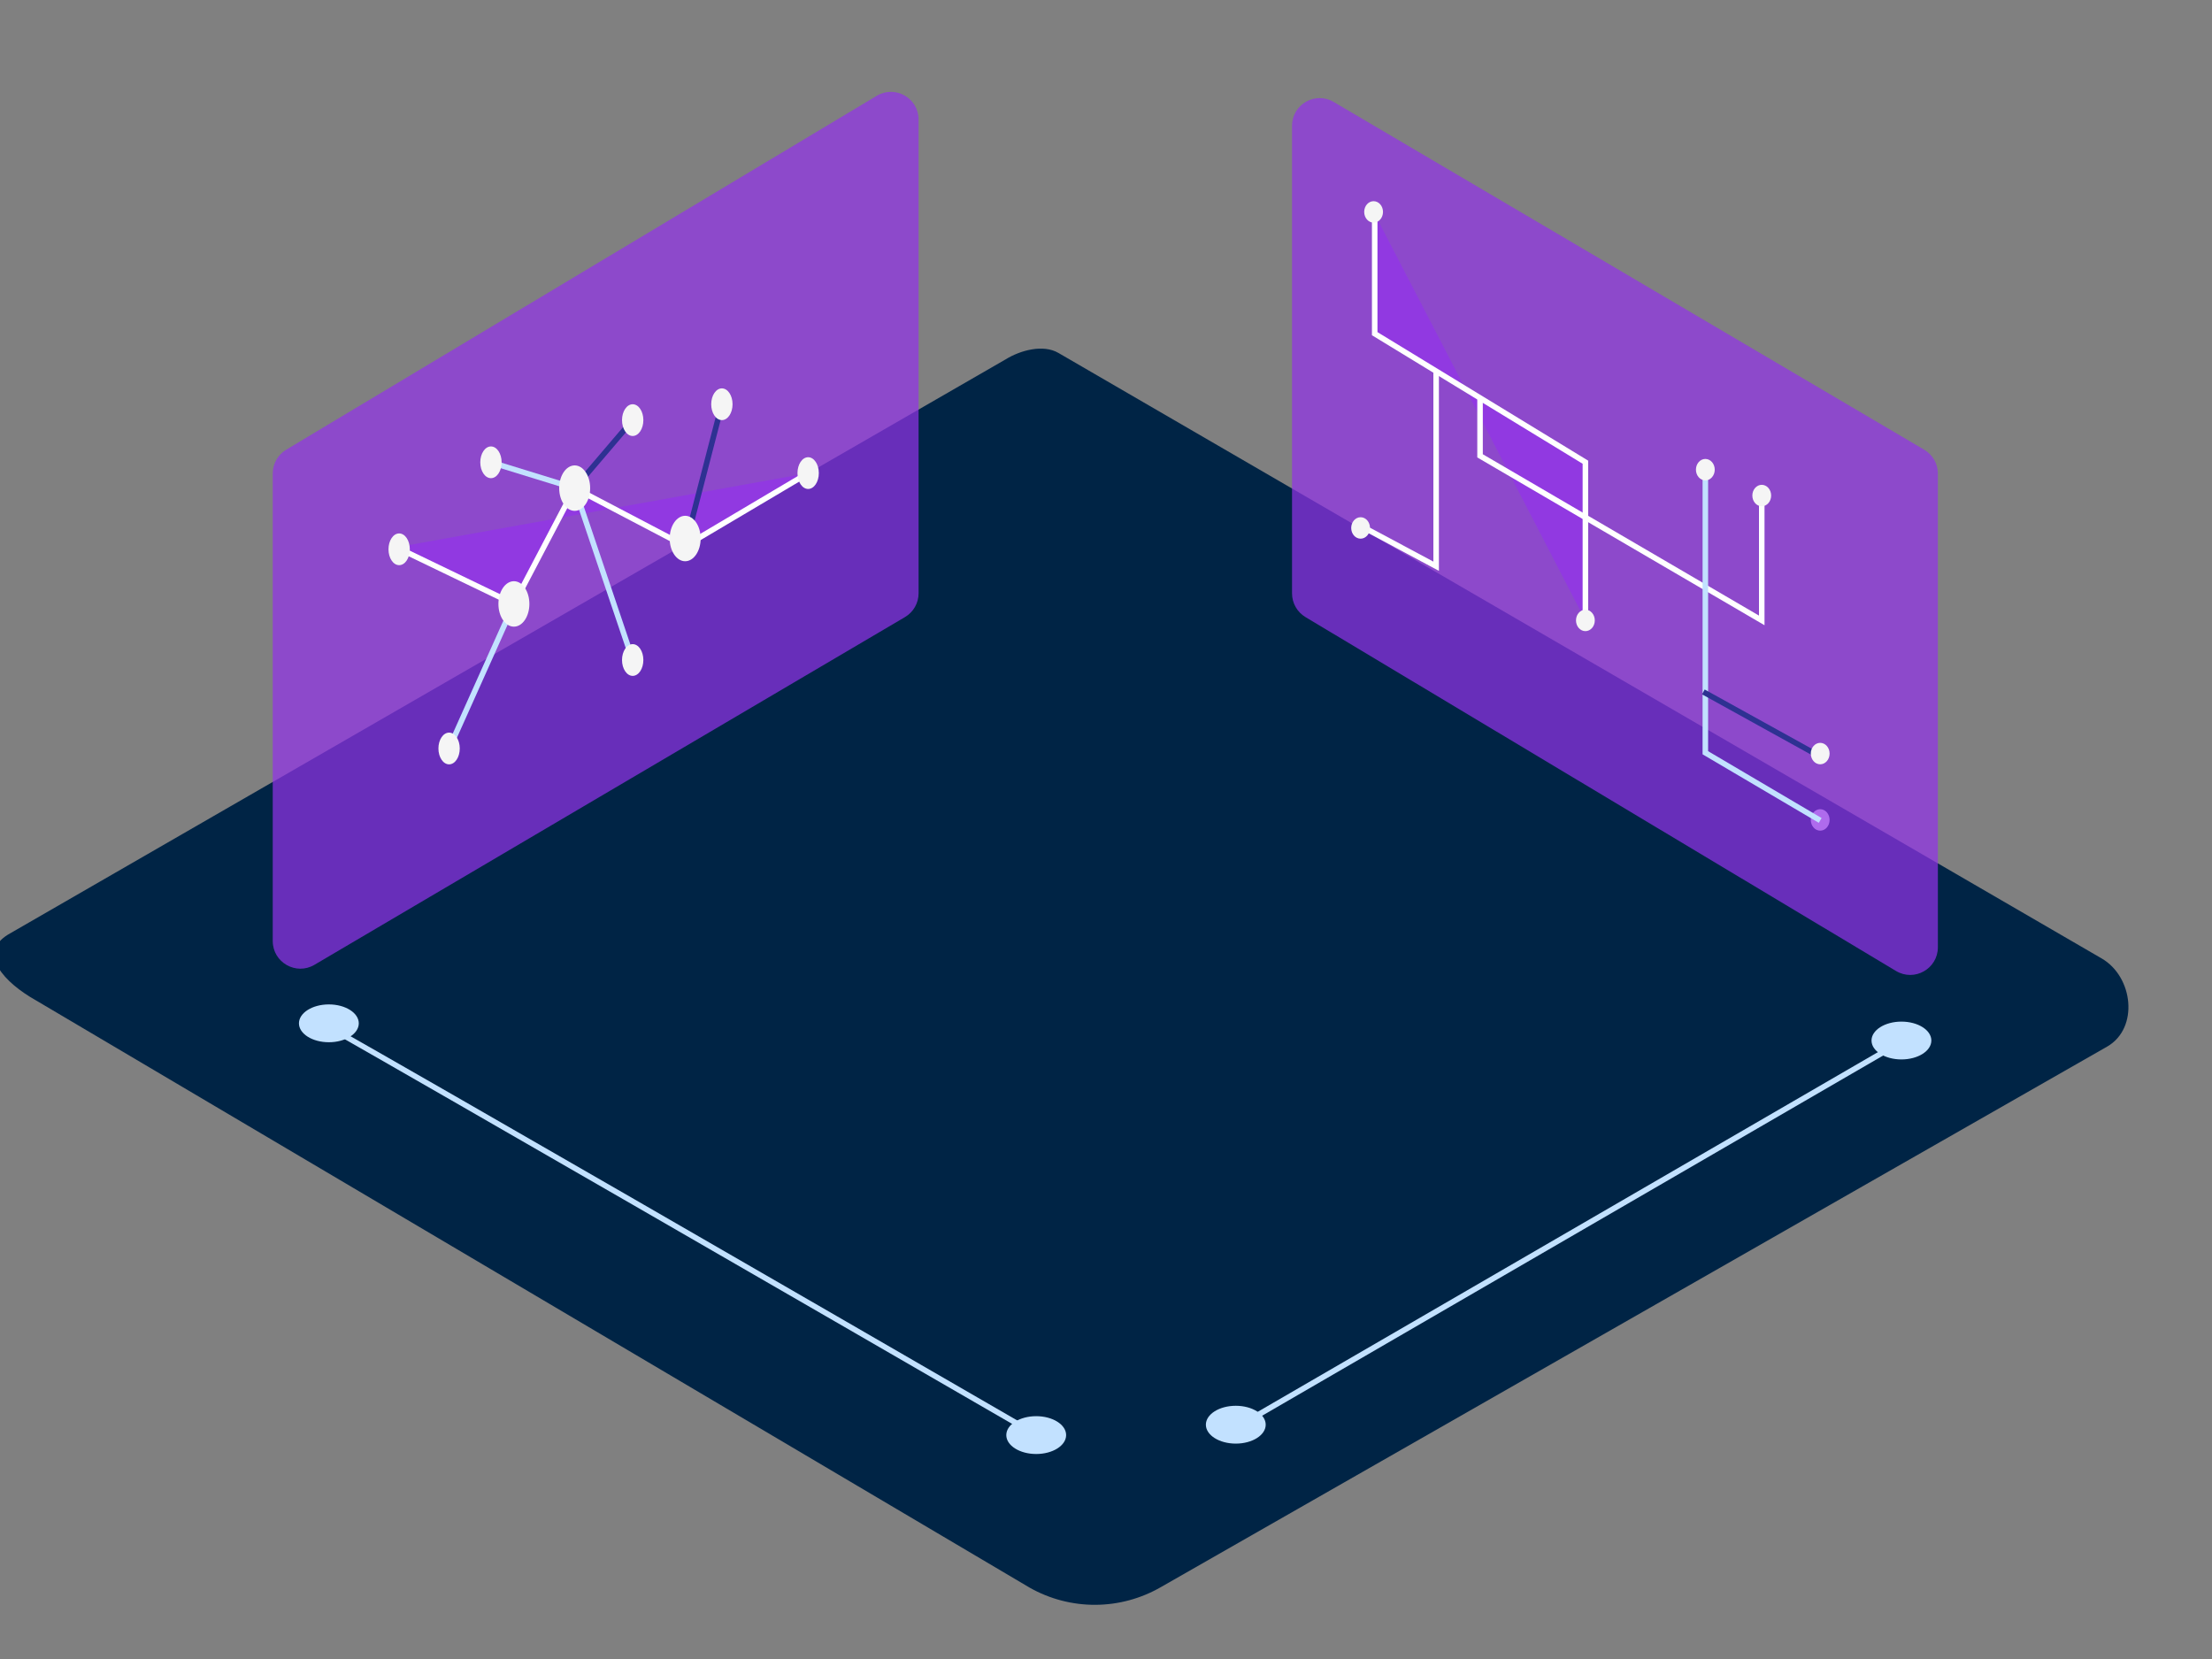
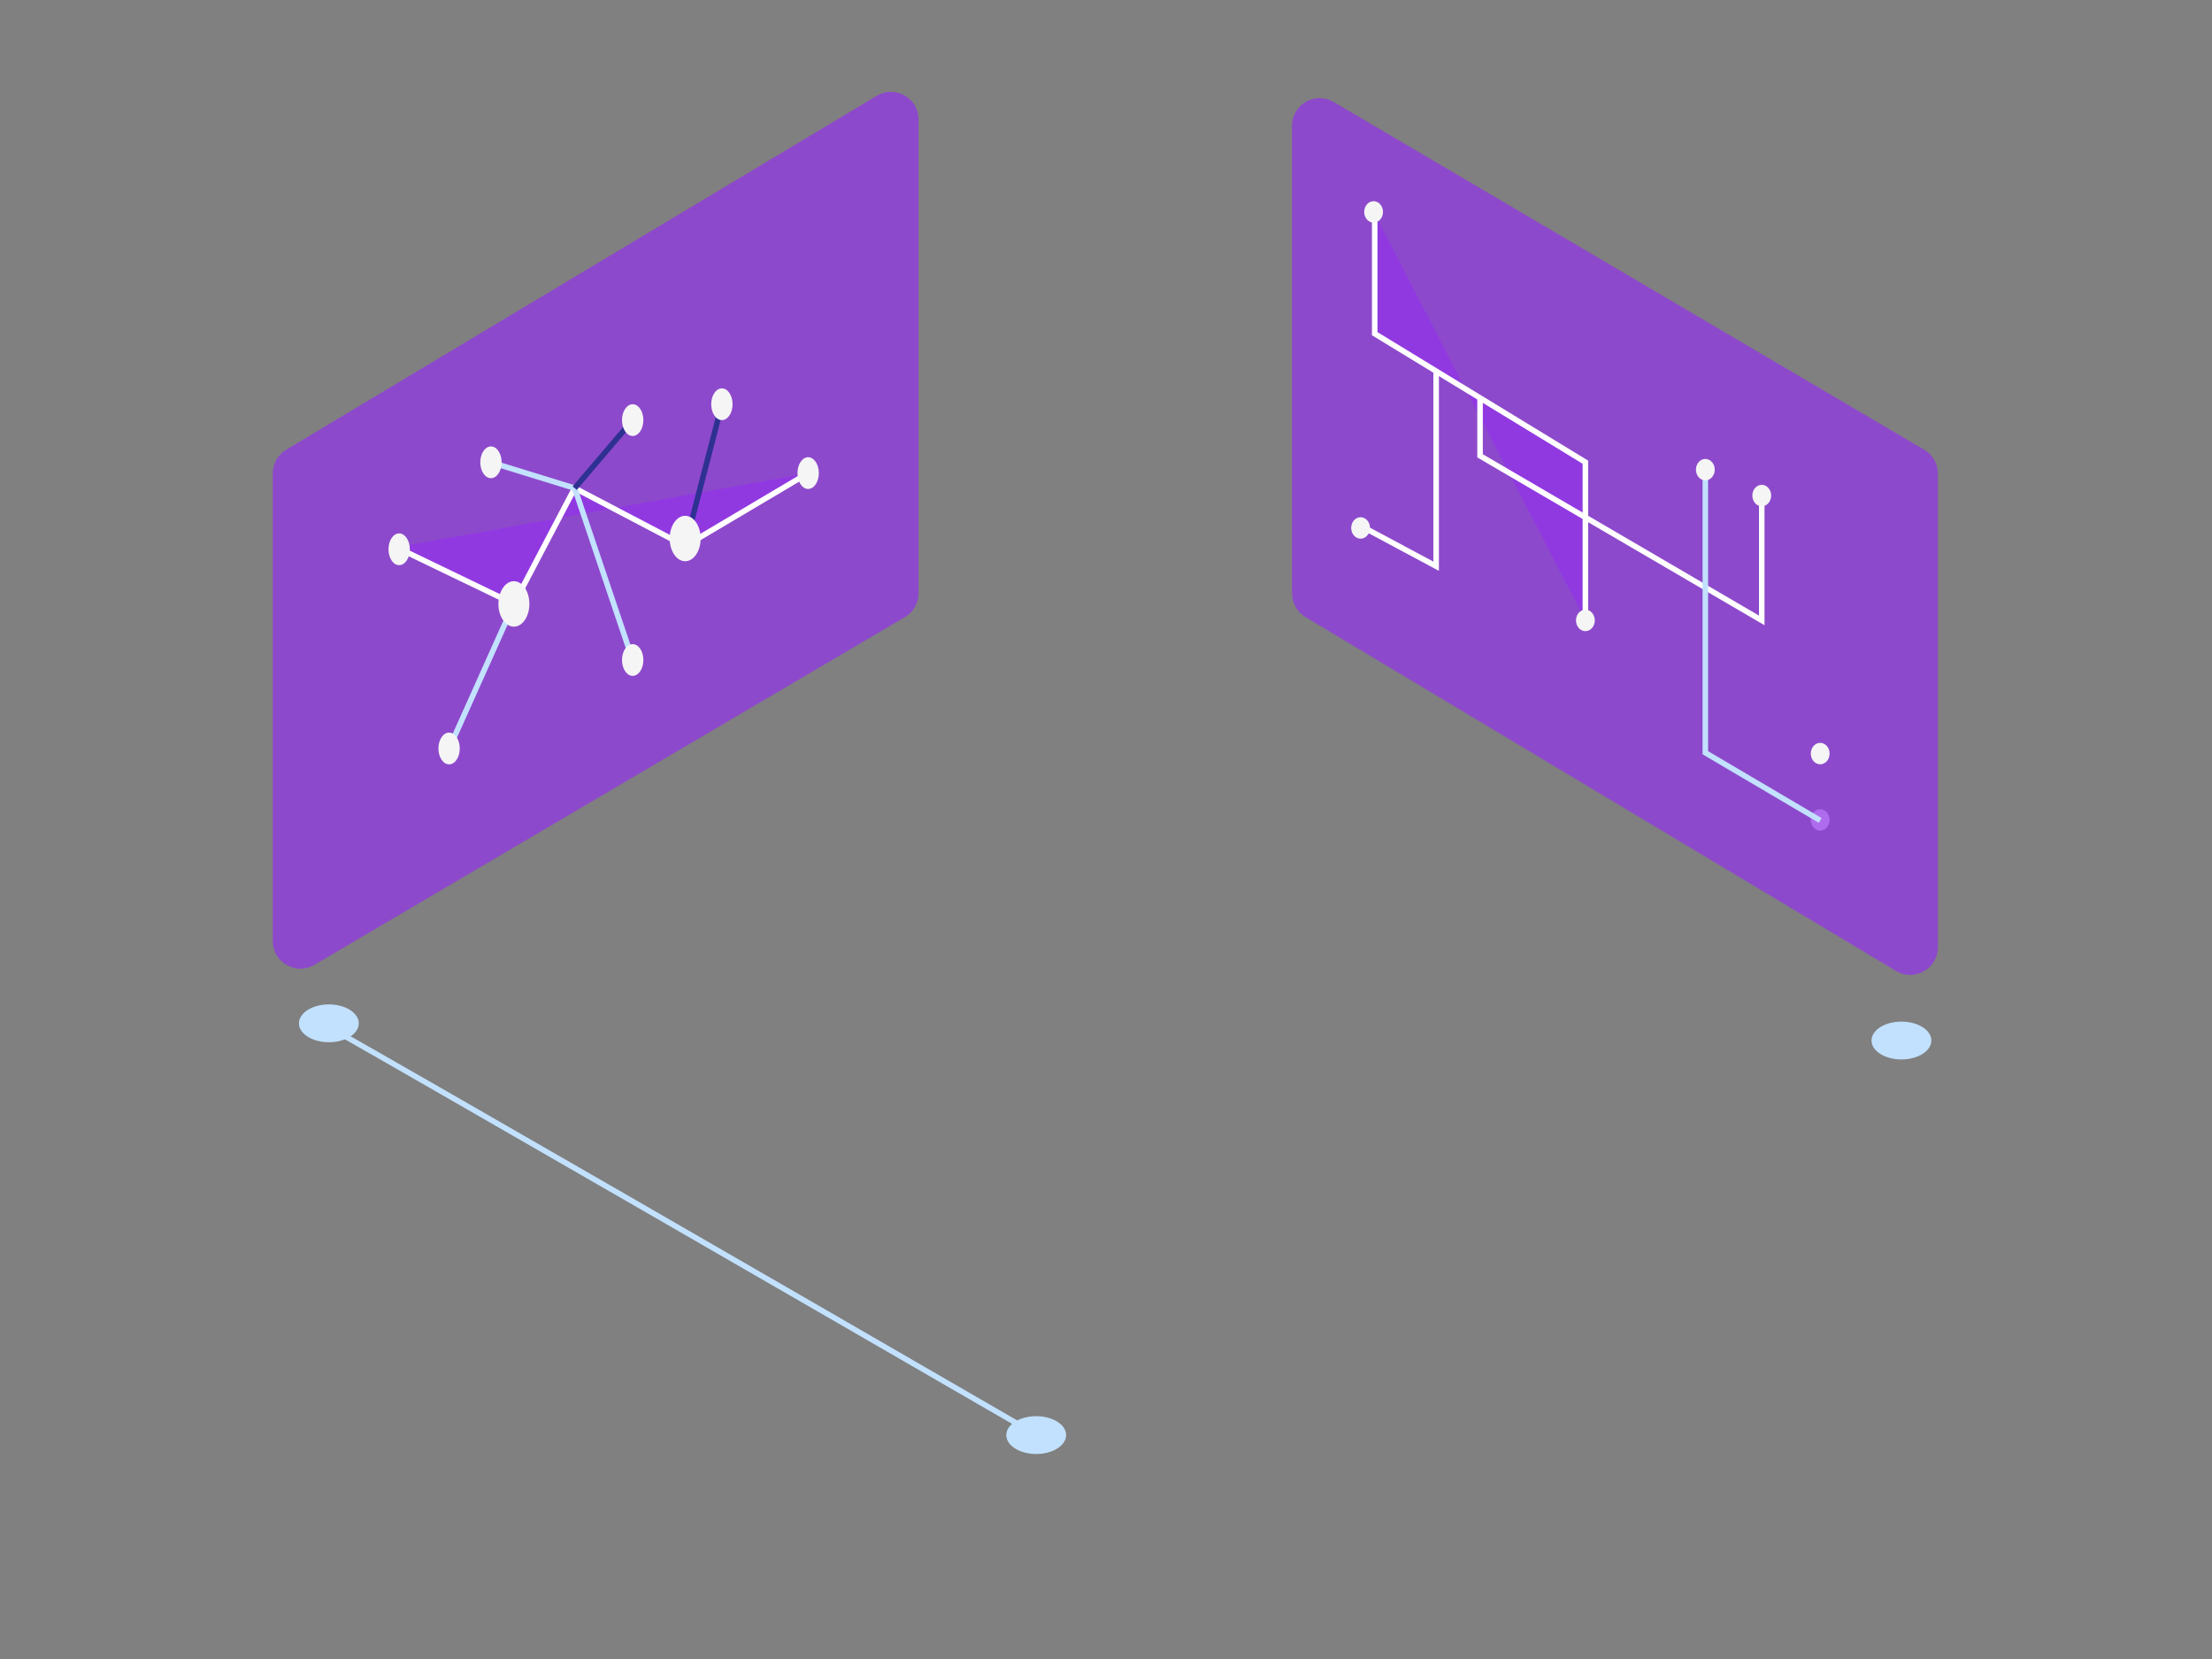
<svg xmlns="http://www.w3.org/2000/svg" width="400" height="300" viewBox="0 0 400 300" fill="none">
  <rect x="0" y="0" width="400" height="300" fill="#808080" stroke="none" />
  <g clip-path="url(#clip0_110_443)">
-     <path d="M186.234 287.12L6.504 180.9C0.784 177.69 -4.126 172.42 1.454 169L181.824 65C184.534 63.32 188.644 62.22 191.394 63.82L380.054 173.32C385.774 176.64 386.804 185.92 381.054 189.25L209.924 287C206.326 289.077 202.249 290.181 198.094 290.202C193.94 290.223 189.852 289.161 186.234 287.12Z" fill="#002445" />
    <path d="M51.75 81.324C50.243 82.227 49.32 83.856 49.32 85.613V170.163C49.32 174.032 53.524 176.435 56.857 174.472L163.647 111.59C165.173 110.692 166.11 109.053 166.11 107.282V21.616C166.11 17.73 161.873 15.329 158.54 17.327L51.75 81.324Z" fill="#9333EA" fill-opacity="0.71" />
    <path d="M58.77 184.76L57.87 185.37C81.02 198.54 142.33 233.94 186.53 259.51L187.39 258.85C141.56 232.34 82.14 198 58.77 184.76Z" fill="#C2E1FF" />
-     <path d="M344.69 187.3L223.47 257.6L224.47 258.19L345.8 187.82L344.69 187.3Z" fill="#C2E1FF" />
-     <path d="M223.47 261.05C226.457 261.05 228.88 259.519 228.88 257.63C228.88 255.741 226.457 254.21 223.47 254.21C220.482 254.21 218.06 255.741 218.06 257.63C218.06 259.519 220.482 261.05 223.47 261.05Z" fill="#C2E1FF" />
    <path d="M187.38 262.93C190.368 262.93 192.79 261.399 192.79 259.51C192.79 257.621 190.368 256.09 187.38 256.09C184.392 256.09 181.97 257.621 181.97 259.51C181.97 261.399 184.392 262.93 187.38 262.93Z" fill="#C2E1FF" />
    <path d="M59.47 188.47C62.457 188.47 64.88 186.939 64.88 185.05C64.88 183.161 62.457 181.63 59.47 181.63C56.482 181.63 54.06 183.161 54.06 185.05C54.06 186.939 56.482 188.47 59.47 188.47Z" fill="#C2E1FF" />
    <path d="M343.84 191.58C346.828 191.58 349.25 190.049 349.25 188.16C349.25 186.271 346.828 184.74 343.84 184.74C340.852 184.74 338.43 186.271 338.43 188.16C338.43 190.049 340.852 191.58 343.84 191.58Z" fill="#C2E1FF" />
    <path d="M71.69 98.97L92.93 109.21L103.92 88.27L123.9 98.74L146.15 85.55" fill="#9333EA" fill-opacity="0.71" />
    <path d="M71.69 98.97L92.93 109.21L103.92 88.27L123.9 98.74L146.15 85.55" stroke="white" stroke-miterlimit="10" />
    <path d="M92.93 109.21L81.21 135.35" stroke="#C2E1FF" stroke-miterlimit="10" />
    <path d="M123.9 98.74L130.54 73.1" stroke="#2E3192" stroke-miterlimit="10" />
    <path d="M114.41 119.35L103.92 88.27L88.78 83.6" stroke="#C2E1FF" stroke-miterlimit="10" />
    <path d="M72.18 102.2C73.246 102.2 74.11 100.915 74.11 99.33C74.11 97.745 73.246 96.46 72.18 96.46C71.114 96.46 70.25 97.745 70.25 99.33C70.25 100.915 71.114 102.2 72.18 102.2Z" fill="#F5F5F5" />
    <path d="M81.21 138.22C82.276 138.22 83.14 136.935 83.14 135.35C83.14 133.765 82.276 132.48 81.21 132.48C80.144 132.48 79.28 133.765 79.28 135.35C79.28 136.935 80.144 138.22 81.21 138.22Z" fill="#F5F5F5" />
    <path d="M88.78 86.47C89.846 86.47 90.71 85.185 90.71 83.6C90.71 82.015 89.846 80.73 88.78 80.73C87.714 80.73 86.85 82.015 86.85 83.6C86.85 85.185 87.714 86.47 88.78 86.47Z" fill="#F5F5F5" />
    <path d="M114.41 122.22C115.476 122.22 116.34 120.935 116.34 119.35C116.34 117.765 115.476 116.48 114.41 116.48C113.345 116.48 112.48 117.765 112.48 119.35C112.48 120.935 113.345 122.22 114.41 122.22Z" fill="#F5F5F5" />
    <path d="M130.54 75.97C131.606 75.97 132.47 74.685 132.47 73.1C132.47 71.515 131.606 70.23 130.54 70.23C129.474 70.23 128.61 71.515 128.61 73.1C128.61 74.685 129.474 75.97 130.54 75.97Z" fill="#F5F5F5" />
    <path d="M146.14 88.42C147.206 88.42 148.07 87.135 148.07 85.55C148.07 83.965 147.206 82.68 146.14 82.68C145.074 82.68 144.21 83.965 144.21 85.55C144.21 87.135 145.074 88.42 146.14 88.42Z" fill="#F5F5F5" />
    <path d="M103.92 88.27L114.41 75.97" stroke="#2E3192" stroke-miterlimit="10" />
    <path d="M114.41 78.84C115.476 78.84 116.34 77.555 116.34 75.97C116.34 74.385 115.476 73.1 114.41 73.1C113.345 73.1 112.48 74.385 112.48 75.97C112.48 77.555 113.345 78.84 114.41 78.84Z" fill="#F5F5F5" />
-     <path d="M103.92 92.38C105.467 92.38 106.72 90.54 106.72 88.27C106.72 86 105.467 84.16 103.92 84.16C102.374 84.16 101.12 86 101.12 88.27C101.12 90.54 102.374 92.38 103.92 92.38Z" fill="#F5F5F5" />
    <path d="M92.93 113.32C94.476 113.32 95.73 111.48 95.73 109.21C95.73 106.94 94.476 105.1 92.93 105.1C91.383 105.1 90.13 106.94 90.13 109.21C90.13 111.48 91.383 113.32 92.93 113.32Z" fill="#F5F5F5" />
    <path d="M123.9 101.49C125.446 101.49 126.7 99.65 126.7 97.38C126.7 95.11 125.446 93.27 123.9 93.27C122.353 93.27 121.1 95.11 121.1 97.38C121.1 99.65 122.353 101.49 123.9 101.49Z" fill="#F5F5F5" />
    <path d="M329.15 150.21C330.089 150.21 330.85 149.342 330.85 148.27C330.85 147.199 330.089 146.33 329.15 146.33C328.211 146.33 327.45 147.199 327.45 148.27C327.45 149.342 328.211 150.21 329.15 150.21Z" fill="#F5F5F5" />
    <path d="M236.069 111.586C234.562 110.683 233.64 109.055 233.64 107.297V22.747C233.64 18.879 237.844 16.476 241.177 18.439L347.967 81.33C349.493 82.228 350.43 83.867 350.43 85.638V171.294C350.43 175.18 346.192 177.581 342.859 175.583L236.069 111.586Z" fill="#9333EA" fill-opacity="0.71" />
    <path d="M248.59 38.69V60.34L286.69 83.58V112.19" fill="#9333EA" fill-opacity="0.71" />
    <path d="M248.59 38.69V60.34L286.69 83.58V112.19" stroke="white" stroke-miterlimit="10" />
    <path d="M248.39 40.26C249.329 40.26 250.09 39.391 250.09 38.32C250.09 37.248 249.329 36.38 248.39 36.38C247.452 36.38 246.69 37.248 246.69 38.32C246.69 39.391 247.452 40.26 248.39 40.26Z" fill="#F5F5F5" />
    <path d="M286.69 114.13C287.629 114.13 288.39 113.261 288.39 112.19C288.39 111.119 287.629 110.25 286.69 110.25C285.751 110.25 284.99 111.119 284.99 112.19C284.99 113.261 285.751 114.13 286.69 114.13Z" fill="#F5F5F5" />
    <path d="M267.64 71.96V82.43L318.58 112.19V89.88" stroke="white" stroke-miterlimit="10" />
    <path d="M308.38 84.94V136.12L329.15 148.36" stroke="#C2E1FF" stroke-miterlimit="10" />
-     <path d="M308.02 125.12L329.15 136.81" stroke="#2E3192" stroke-miterlimit="10" />
    <path d="M308.38 86.87C309.319 86.87 310.08 86.001 310.08 84.93C310.08 83.859 309.319 82.99 308.38 82.99C307.441 82.99 306.68 83.859 306.68 84.93C306.68 86.001 307.441 86.87 308.38 86.87Z" fill="#F5F5F5" />
    <path d="M318.58 91.55C319.519 91.55 320.28 90.681 320.28 89.61C320.28 88.538 319.519 87.67 318.58 87.67C317.641 87.67 316.88 88.538 316.88 89.61C316.88 90.681 317.641 91.55 318.58 91.55Z" fill="#F5F5F5" />
    <path d="M329.15 138.21C330.089 138.21 330.85 137.342 330.85 136.27C330.85 135.199 330.089 134.33 329.15 134.33C328.211 134.33 327.45 135.199 327.45 136.27C327.45 137.342 328.211 138.21 329.15 138.21Z" fill="#F5F5F5" />
    <path d="M259.7 67.12V102.39L246.69 95.43" stroke="white" stroke-miterlimit="10" />
    <path d="M246.04 97.41C246.979 97.41 247.74 96.541 247.74 95.47C247.74 94.399 246.979 93.53 246.04 93.53C245.101 93.53 244.34 94.399 244.34 95.47C244.34 96.541 245.101 97.41 246.04 97.41Z" fill="#F5F5F5" />
  </g>
  <defs>
    <clipPath id="clip0_110_443">
      <rect width="400" height="300" fill="white" />
    </clipPath>
  </defs>
</svg>